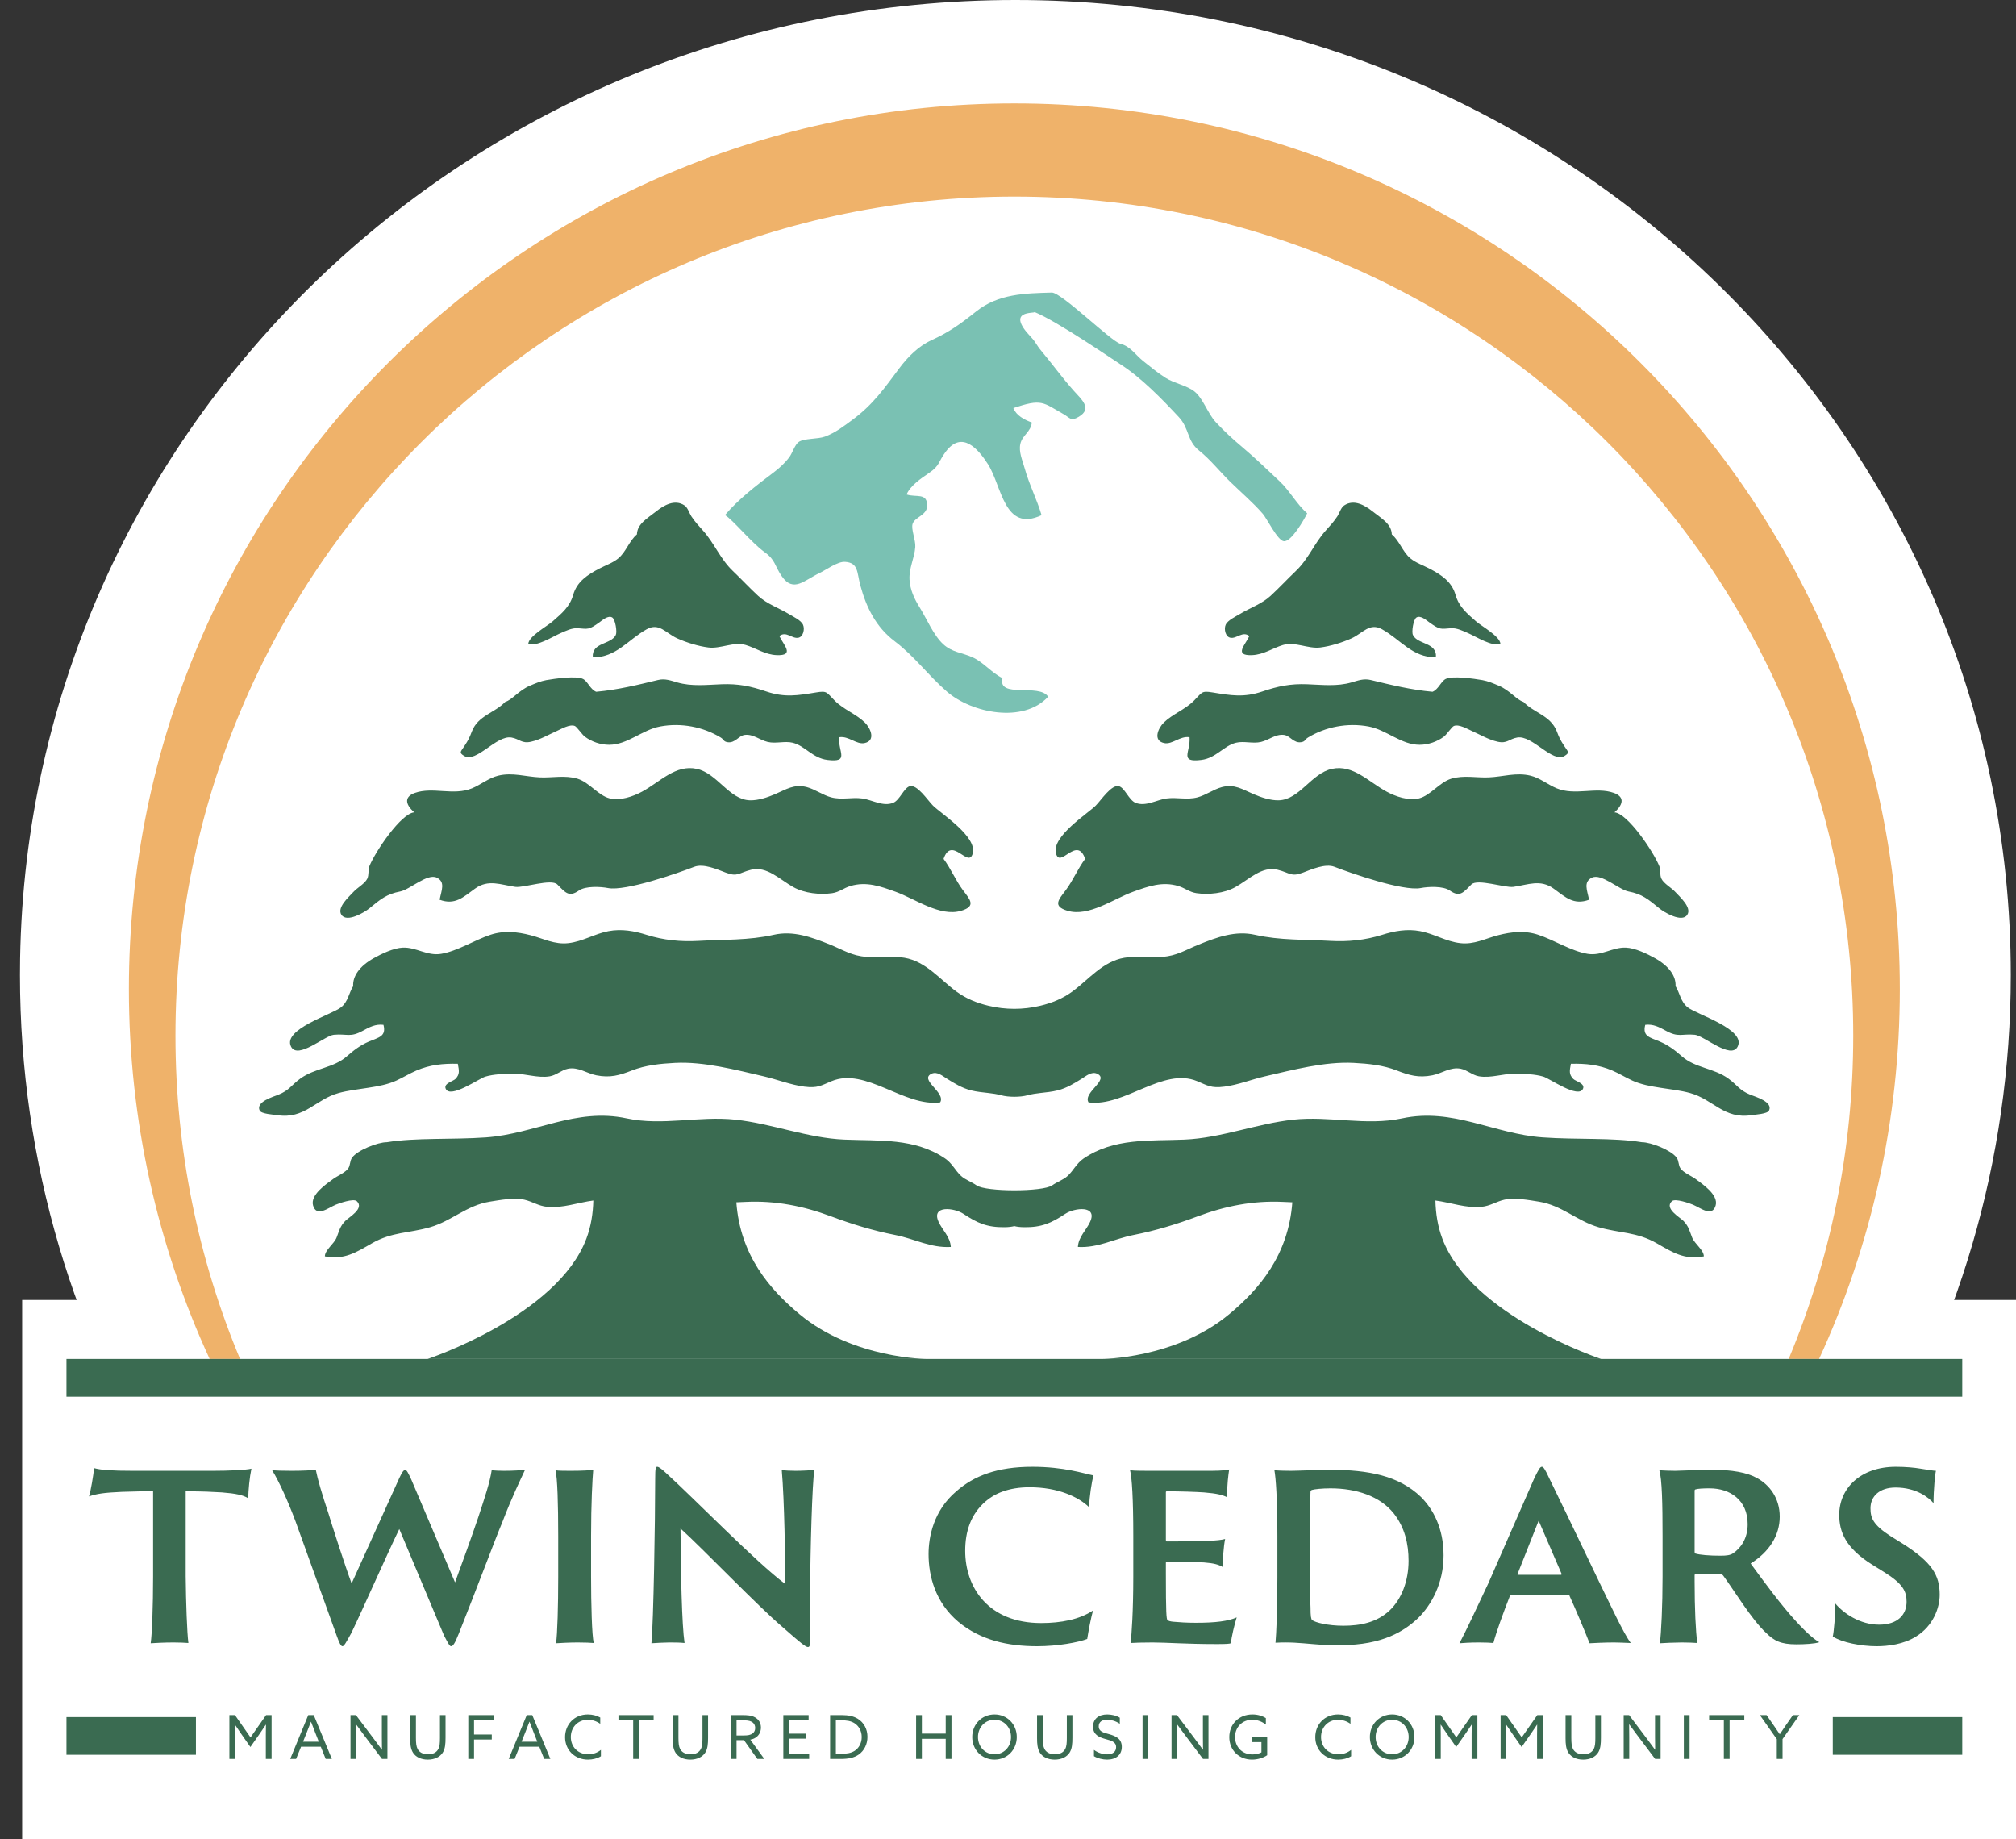
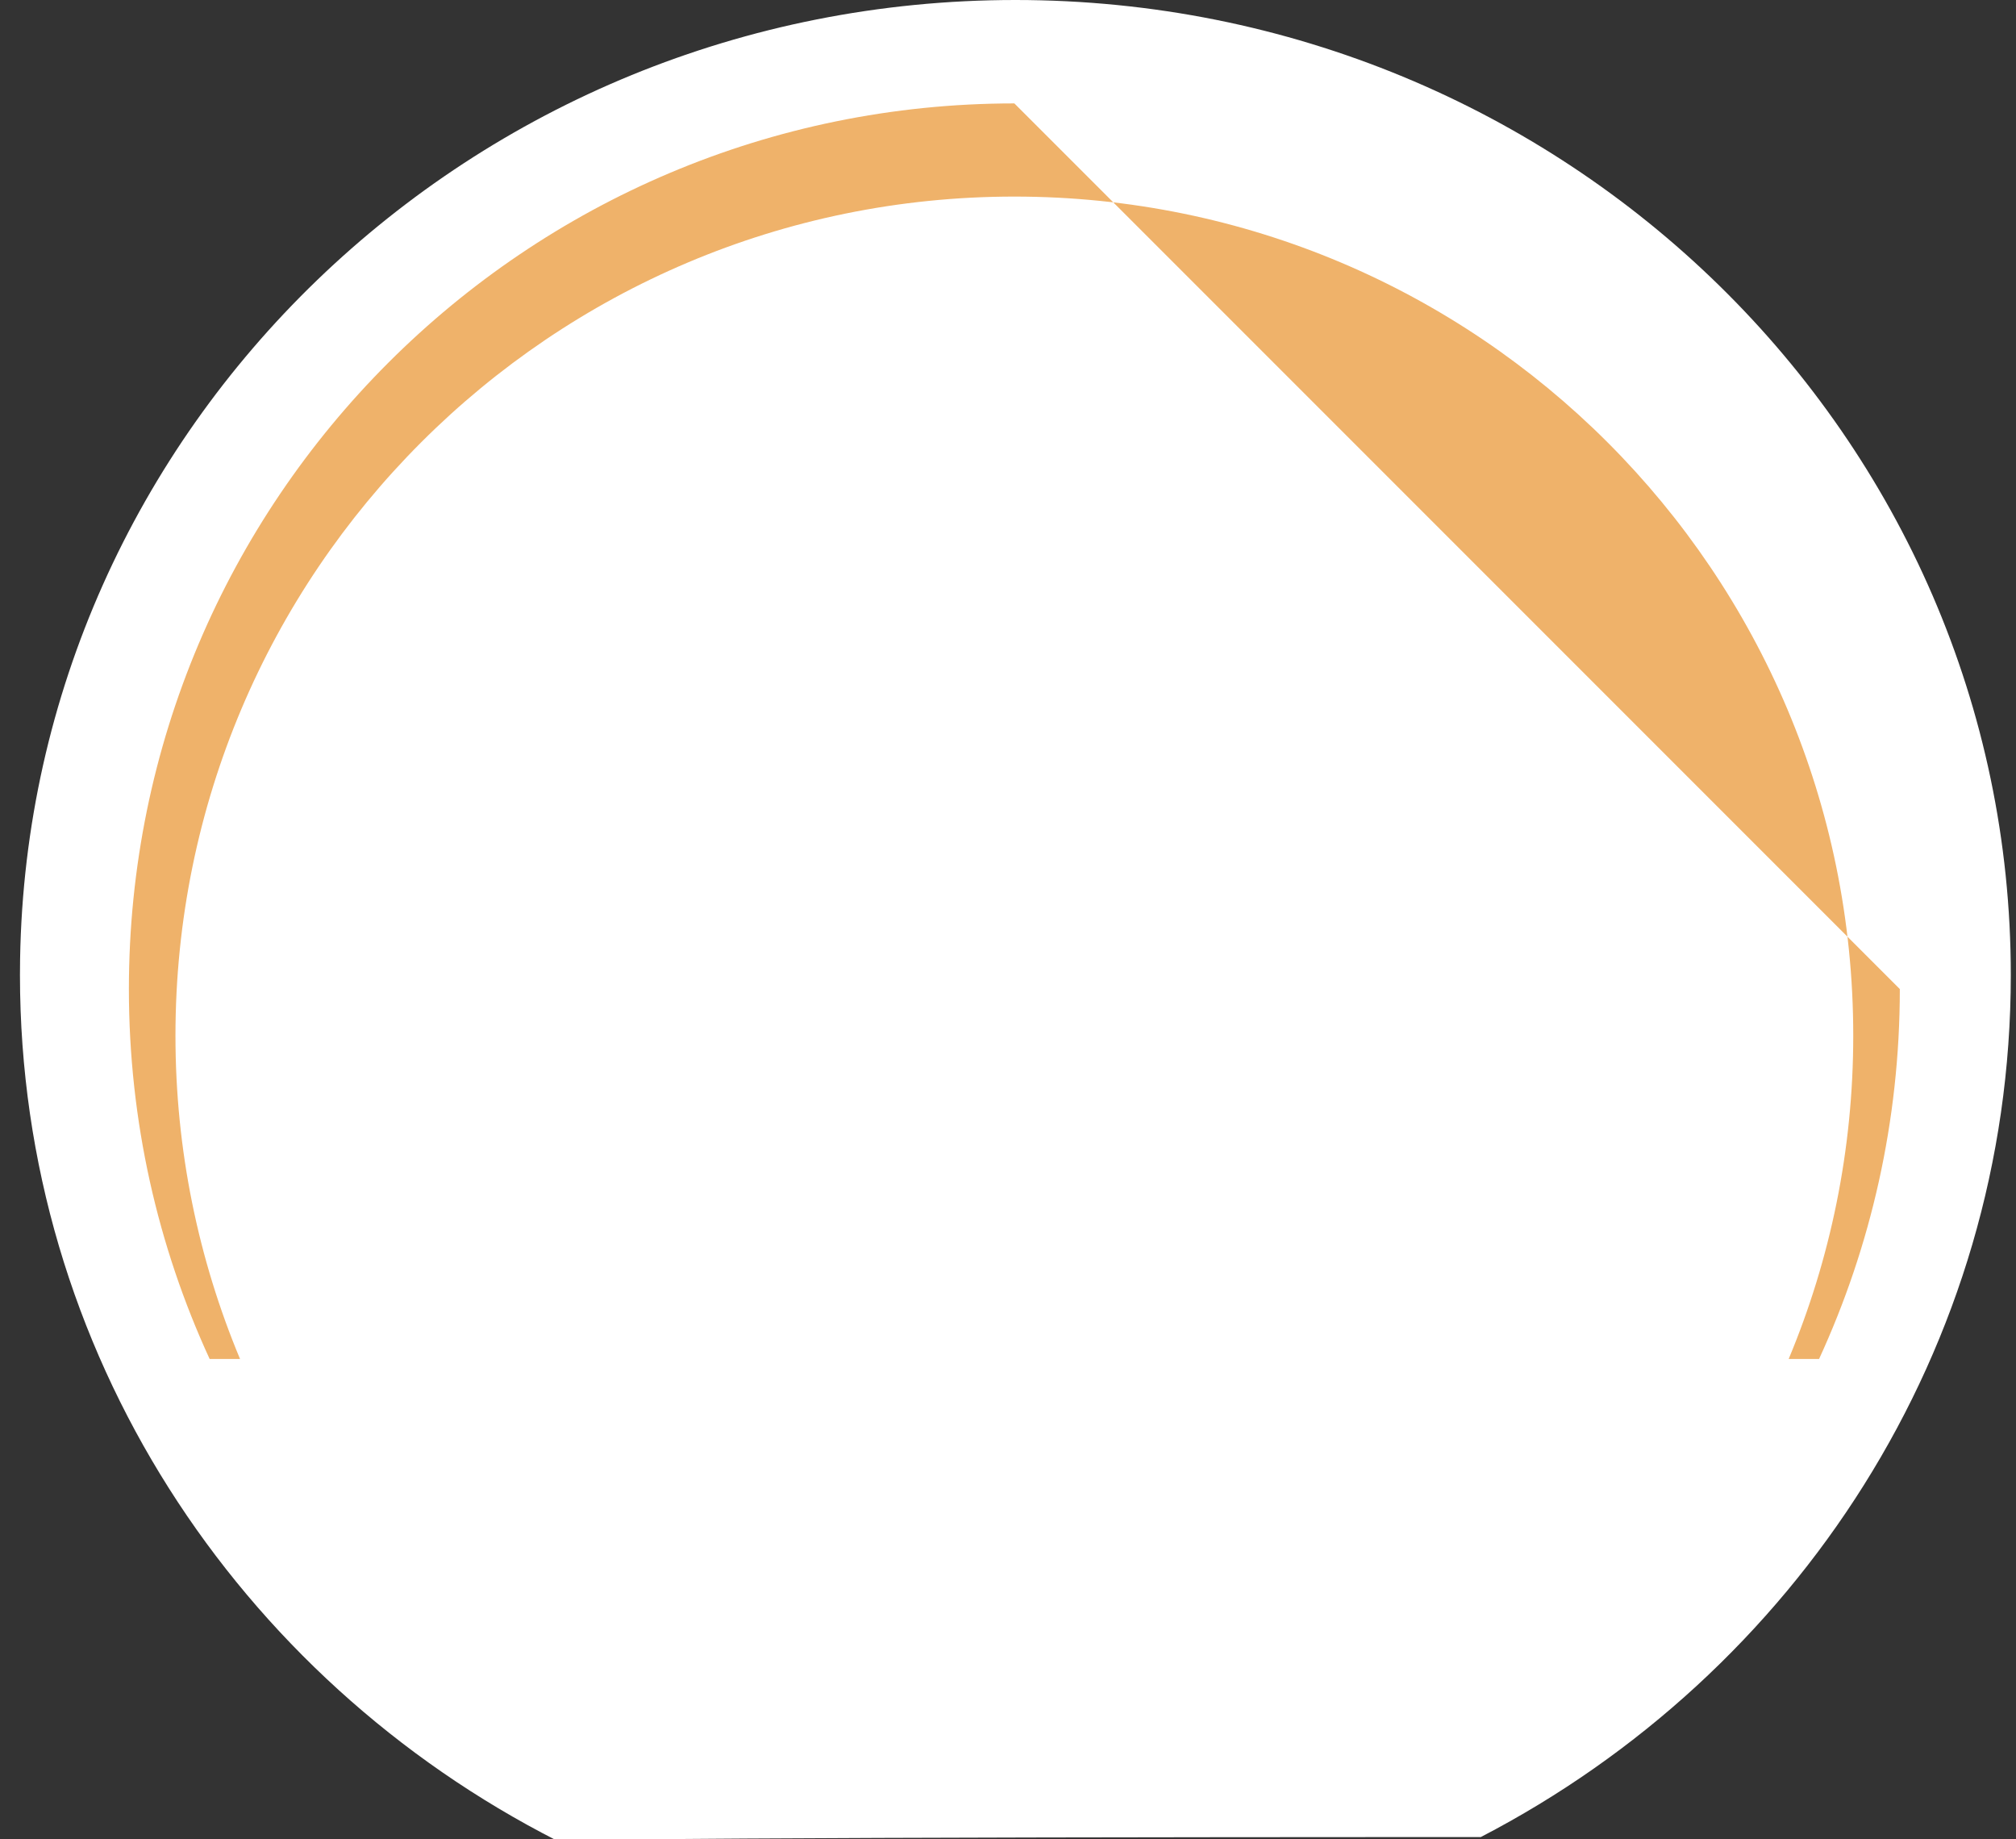
<svg xmlns="http://www.w3.org/2000/svg" width="273px" height="249px" viewBox="0 0 273 249" version="1.1">
  <rect x="0" y="0" width="273" height="249" fill="#333333" stroke="none" />
  <title>logo</title>
  <g id="logo" stroke="none" stroke-width="1" fill="none" fill-rule="evenodd">
    <g id="Group" transform="translate(2.703, 0)">
      <path d="M134.797,0 C209.243,0 269.593,59.098 269.593,132 L269.593,132 C269.593,182.608 240.51,226.563 197.818,248.715 L194.023,248.715 C193.742,248.715 193.456,248.715 193.165,248.715 L186.313,248.716 C185.953,248.716 185.59,248.716 185.222,248.716 L182.965,248.717 C171.049,248.721 155.253,248.732 139.201,248.765 L136.092,248.772 C109.653,248.831 83.152,248.952 72.717,249.199 C29.511,227.208 0,182.979 0,132 L0.018,129.817 C1.208,57.922 61.095,0 134.797,0 Z" id="Combined-Shape" fill="#FFFFFF" />
-       <rect id="Rectangle" fill="#FFFFFF" x="0.297" y="176" width="270" height="73" />
-       <path d="M134.658,14 C68.435,14 14.751,67.685 14.751,133.907 C14.751,151.787 18.67,168.749 25.687,183.991 L29.804,183.991 C24.172,170.517 21.057,155.73 21.057,140.214 C21.057,77.474 71.918,26.614 134.658,26.614 C197.398,26.614 248.258,77.474 248.258,140.214 C248.258,155.73 245.143,170.517 239.511,183.991 L243.628,183.991 C250.645,168.749 254.565,151.787 254.565,133.907 C254.565,67.685 200.881,14 134.658,14" id="Fill-1" fill="#EFB26A" />
-       <path d="M170.607,65.186 C168.951,63.641 167.299,62.021 165.545,60.552 C164.258,59.474 163.07,58.378 161.93,57.151 C160.844,55.982 160.218,53.925 159.027,52.983 C158.045,52.207 156.287,51.879 155.167,51.176 C154.098,50.505 153.101,49.675 152.127,48.9 C151.042,48.037 150.384,46.883 149.003,46.536 C147.773,46.226 140.998,39.555 139.726,39.609 C136.084,39.706 132.476,39.775 129.48,42.17 C127.331,43.889 125.854,44.944 123.405,46.073 C121.664,46.874 120.221,48.333 119.103,49.826 C117.07,52.542 115.549,54.752 112.786,56.797 C111.574,57.694 110.45,58.574 109.017,59.109 C108.03,59.477 106.183,59.321 105.455,59.837 C104.923,60.215 104.599,61.347 104.178,61.905 C103.569,62.713 102.848,63.374 101.986,64.02 C99.752,65.695 97.262,67.609 95.471,69.738 C96.514,70.335 99.042,73.469 100.835,74.751 C102.338,75.825 102.168,76.586 103.172,78.027 C104.749,80.289 106.226,78.543 108.285,77.578 C109.115,77.189 110.722,75.996 111.728,76.066 C113.568,76.194 113.321,77.484 113.81,79.283 C114.629,82.292 115.949,84.929 118.468,86.829 C121.142,88.847 123.009,91.459 125.544,93.651 C128.885,96.541 135.866,97.977 139.232,94.33 C138.046,92.463 132.362,94.625 133.05,91.807 C131.621,91.127 130.5,89.684 129.032,89.006 C127.607,88.348 126.226,88.338 125.003,87.196 C123.688,85.967 122.785,83.756 121.829,82.226 C121.112,81.079 120.537,79.84 120.462,78.478 C120.375,76.887 121.136,75.576 121.244,74.049 C121.309,73.121 120.647,71.643 120.881,70.917 C121.172,70.011 122.79,69.77 122.84,68.552 C122.92,66.629 121.357,67.393 120.066,66.943 C120.59,65.733 122.021,64.775 123.087,64.048 C124.626,62.998 124.308,62.566 125.365,61.159 C127.593,58.192 129.802,60.846 131.088,62.852 C132.973,65.794 133.263,72.139 138.343,69.747 C137.699,67.575 136.66,65.593 136.036,63.34 C135.751,62.315 135.229,61.182 135.468,60.099 C135.731,58.91 136.908,58.476 137.02,57.2 C136.015,56.833 134.923,56.267 134.518,55.247 C138.388,53.955 138.47,54.45 141.318,56.071 C142.241,56.596 142.277,57.081 143.388,56.423 C145.262,55.313 143.74,54.065 142.708,52.907 C141.101,51.105 139.836,49.322 138.346,47.548 C137.565,46.618 137.614,46.375 136.898,45.622 C133.357,41.898 137.457,42.488 137.391,42.242 C140.496,43.515 147.963,48.649 148.954,49.278 C151.799,51.084 154.643,54.012 156.924,56.461 C158.384,58.028 158.003,59.665 159.67,60.999 C161.235,62.252 162.444,63.819 163.89,65.23 C165.362,66.667 166.964,68.022 168.309,69.573 C168.875,70.225 170.294,73.172 171.147,73.273 C172.167,73.392 173.94,70.286 174.311,69.491 C172.953,68.344 171.921,66.413 170.607,65.186" id="Fill-2" fill="#7AC1B3" />
-       <path d="M226.561,163.104 C227.569,163.527 229.142,164.825 229.619,163.222 C230.05,161.771 227.812,160.286 226.894,159.61 C226.348,159.209 225.261,158.759 224.859,158.184 C224.557,157.753 224.67,157.179 224.329,156.716 C223.595,155.721 220.877,154.636 219.636,154.639 C215.637,153.999 210.865,154.317 206.228,153.989 C199.558,153.518 194.055,149.936 187.157,151.413 C182.306,152.452 177.348,151.056 172.425,151.588 C167.466,152.125 162.663,154.078 157.682,154.286 C152.928,154.485 148.153,154.044 144.026,156.851 C143.081,157.494 142.662,158.476 141.883,159.195 C141.298,159.735 140.444,160.008 139.783,160.481 C138.532,161.376 130.784,161.376 129.533,160.481 C128.872,160.008 128.018,159.735 127.433,159.195 C126.654,158.476 126.235,157.494 125.29,156.851 C121.162,154.044 116.388,154.485 111.634,154.286 C106.653,154.078 101.85,152.125 96.891,151.588 C91.967,151.056 87.009,152.452 82.158,151.413 C75.261,149.936 69.758,153.518 63.087,153.989 C58.451,154.317 53.679,153.999 49.68,154.639 C48.439,154.636 45.72,155.721 44.987,156.716 C44.646,157.179 44.759,157.753 44.457,158.184 C44.055,158.759 42.967,159.209 42.422,159.61 C41.504,160.286 39.266,161.771 39.697,163.222 C40.174,164.825 41.747,163.527 42.755,163.104 C43.202,162.917 45.173,162.212 45.618,162.626 C46.694,163.624 44.509,164.815 44.039,165.309 C43.333,166.051 43.255,166.586 42.883,167.535 C42.537,168.417 41.306,169.21 41.289,170.096 C43.884,170.622 45.557,169.539 47.656,168.331 C50.383,166.763 52.691,166.973 55.552,166.147 C58.467,165.305 60.482,163.195 63.627,162.689 C64.994,162.469 66.95,162.106 68.322,162.427 C69.395,162.678 70.21,163.267 71.377,163.388 C73.471,163.605 75.54,162.81 77.642,162.534 C77.602,164.303 77.323,166.043 76.708,167.68 C72.772,178.166 55.191,183.991 55.191,183.991 L122.892,183.991 C122.892,183.991 112.873,183.991 105.573,177.933 C101.51,174.561 97.537,169.945 97.01,162.775 C97.432,162.758 97.855,162.741 98.276,162.721 C102.324,162.524 106.134,163.289 109.861,164.687 C112.652,165.735 115.562,166.62 118.499,167.195 C121.158,167.716 123.292,168.975 126.054,168.821 C125.98,167.45 124.905,166.542 124.391,165.401 C123.374,163.143 126.528,163.514 127.768,164.341 C129.644,165.591 130.98,166.181 133.337,166.147 C133.902,166.14 134.328,166.084 134.658,165.997 C134.988,166.084 135.414,166.14 135.979,166.147 C138.335,166.181 139.672,165.591 141.548,164.341 C142.788,163.514 145.942,163.143 144.925,165.401 C144.411,166.542 143.336,167.45 143.262,168.821 C146.024,168.975 148.158,167.716 150.817,167.195 C153.754,166.62 156.663,165.735 159.455,164.687 C163.181,163.289 166.992,162.524 171.04,162.721 C171.459,162.741 171.88,162.758 172.3,162.775 C171.771,169.942 167.805,174.562 163.743,177.933 C156.442,183.991 146.424,183.991 146.424,183.991 L214.125,183.991 C214.125,183.991 196.544,178.166 192.608,167.68 C191.993,166.043 191.717,164.303 191.678,162.534 C193.778,162.811 195.846,163.605 197.939,163.388 C199.106,163.267 199.92,162.678 200.993,162.427 C202.366,162.106 204.321,162.469 205.689,162.689 C208.834,163.195 210.848,165.305 213.764,166.147 C216.625,166.973 218.932,166.763 221.659,168.331 C223.759,169.539 225.432,170.622 228.027,170.096 C228.009,169.21 226.779,168.417 226.433,167.535 C226.061,166.586 225.983,166.051 225.277,165.309 C224.806,164.815 222.622,163.624 223.697,162.626 C224.143,162.212 226.114,162.917 226.561,163.104 Z M34.835,150.977 C38.559,151.558 40.009,148.852 43.15,147.985 C45.617,147.304 48.704,147.34 50.986,146.29 C51.899,145.87 52.77,145.328 53.699,144.932 C55.536,144.149 57.3,143.974 59.294,144.023 C59.463,144.945 59.594,145.424 58.977,146.07 C58.675,146.386 57.348,146.677 57.649,147.39 C58.247,148.812 62.175,146.007 63.026,145.758 C64.177,145.421 65.52,145.391 66.712,145.359 C68.38,145.314 70.106,146.006 71.762,145.715 C72.642,145.56 73.339,144.867 74.204,144.694 C75.602,144.414 76.753,145.324 78.048,145.581 C79.922,145.953 81.189,145.585 82.87,144.928 C84.716,144.207 86.693,144.005 88.721,143.899 C92.609,143.698 96.968,144.856 100.718,145.721 C102.54,146.142 104.366,146.88 106.228,147.119 C108.023,147.348 108.487,146.966 109.894,146.38 C114.542,144.443 119.733,149.898 124.612,149.249 C125.421,147.917 121.677,146.159 123.472,145.357 C124.206,145.029 124.96,145.688 125.5,146.024 C126.551,146.678 127.567,147.314 128.799,147.624 C129.574,147.819 130.367,147.887 131.16,147.981 C131.728,148.047 132.296,148.125 132.855,148.281 C133.851,148.56 135.465,148.56 136.461,148.281 C137.02,148.125 137.587,148.047 138.155,147.981 C138.948,147.887 139.742,147.819 140.517,147.624 C141.749,147.314 142.765,146.678 143.816,146.024 C144.355,145.688 145.11,145.029 145.844,145.357 C147.639,146.159 143.895,147.917 144.703,149.249 C149.583,149.898 154.774,144.443 159.422,146.38 C160.829,146.966 161.293,147.348 163.088,147.119 C164.95,146.88 166.776,146.142 168.598,145.721 C172.347,144.856 176.706,143.698 180.595,143.899 C182.623,144.005 184.6,144.207 186.446,144.928 C188.127,145.585 189.394,145.953 191.267,145.581 C192.562,145.324 193.714,144.414 195.111,144.694 C195.977,144.867 196.674,145.56 197.554,145.715 C199.21,146.006 200.935,145.314 202.604,145.359 C203.796,145.391 205.139,145.421 206.29,145.758 C207.141,146.007 211.069,148.812 211.667,147.39 C211.968,146.677 210.641,146.386 210.339,146.07 C209.722,145.424 209.853,144.945 210.021,144.023 C212.015,143.974 213.78,144.149 215.617,144.932 C216.546,145.328 217.417,145.87 218.33,146.29 C220.612,147.34 223.699,147.304 226.166,147.985 C229.307,148.852 230.757,151.558 234.481,150.977 C234.958,150.903 236.629,150.815 236.852,150.355 C237.427,149.168 234.975,148.48 234.335,148.219 C232.802,147.595 232.592,146.929 231.356,146.031 C229.364,144.583 226.869,144.616 225.037,143.001 C224.143,142.212 223.216,141.501 222.07,141.014 C220.732,140.446 219.679,140.328 220.091,138.751 C221.158,138.618 221.99,139.06 222.856,139.536 C224.625,140.509 224.974,139.926 226.811,140.096 C228.027,140.209 231.677,143.467 232.595,141.719 C233.829,139.37 227.057,137.354 225.839,136.381 C224.855,135.594 224.784,134.438 224.192,133.514 C224.278,132.176 223.335,130.809 221.428,129.737 C220.36,129.137 218.721,128.341 217.461,128.293 C215.654,128.224 214.168,129.454 212.279,129.137 C210.06,128.766 207.745,127.262 205.578,126.55 C203.773,125.957 201.979,126.147 200.164,126.617 C198.414,127.07 196.932,127.91 195.031,127.687 C193.098,127.46 191.499,126.423 189.624,126.067 C187.825,125.724 186.107,126.045 184.431,126.573 C182.189,127.281 179.821,127.52 177.473,127.385 C174.024,127.186 170.579,127.322 167.267,126.565 C164.603,125.956 162.119,126.88 159.644,127.873 C157.942,128.556 156.594,129.442 154.71,129.537 C152.987,129.624 151.238,129.382 149.532,129.671 C146.628,130.164 144.714,132.625 142.495,134.251 C141.199,135.201 139.746,135.79 138.177,136.164 C138.164,136.167 138.151,136.17 138.138,136.173 C135.848,136.721 133.468,136.721 131.178,136.173 C131.165,136.17 131.152,136.167 131.139,136.164 C129.57,135.79 128.117,135.201 126.82,134.251 C124.601,132.625 122.687,130.164 119.784,129.671 C118.078,129.382 116.329,129.624 114.606,129.537 C112.722,129.442 111.374,128.556 109.672,127.873 C107.197,126.88 104.713,125.956 102.048,126.565 C98.737,127.322 95.292,127.186 91.842,127.385 C89.495,127.52 87.127,127.281 84.884,126.573 C83.208,126.045 81.491,125.724 79.692,126.067 C77.817,126.423 76.217,127.46 74.285,127.687 C72.384,127.91 70.902,127.07 69.151,126.617 C67.337,126.147 65.543,125.957 63.738,126.55 C61.57,127.262 59.256,128.766 57.037,129.137 C55.147,129.454 53.662,128.224 51.855,128.293 C50.595,128.341 48.956,129.137 47.888,129.737 C45.98,130.809 45.038,132.176 45.124,133.514 C44.531,134.438 44.461,135.594 43.477,136.381 C42.258,137.354 35.487,139.37 36.721,141.719 C37.639,143.467 41.288,140.209 42.504,140.096 C44.341,139.926 44.691,140.509 46.46,139.536 C47.326,139.06 48.158,138.618 49.225,138.751 C49.636,140.328 48.583,140.446 47.246,141.014 C46.1,141.501 45.173,142.212 44.278,143.001 C42.446,144.616 39.952,144.583 37.96,146.031 C36.723,146.929 36.514,147.595 34.98,148.219 C34.341,148.48 31.889,149.168 32.463,150.355 C32.686,150.815 34.357,150.903 34.835,150.977 Z M144.243,116.284 C143.274,117.571 142.603,119.199 141.635,120.497 C140.694,121.76 139.756,122.685 141.857,123.31 C144.736,124.166 148.092,121.685 150.749,120.731 C152.774,120.005 154.671,119.305 156.841,119.951 C157.771,120.228 158.36,120.786 159.329,120.926 C160.961,121.161 163.058,120.952 164.569,120.113 C166.459,119.063 168.175,117.211 170.334,117.76 C172.003,118.184 172.115,118.76 173.736,118.144 C174.895,117.703 176.766,116.872 178.013,117.357 C180.154,118.19 187.306,120.693 189.685,120.232 C190.701,120.034 192.723,119.936 193.62,120.564 C194.972,121.508 195.432,120.873 196.541,119.75 C197.362,118.919 201.097,120.233 202.239,120.071 C204.222,119.79 205.891,118.998 207.704,120.319 C209.3,121.481 210.402,122.576 212.484,121.815 C212.233,120.521 211.673,119.41 212.876,118.821 C214.14,118.201 216.538,120.451 217.813,120.693 C219.659,121.043 220.479,121.732 222.011,122.992 C222.614,123.488 225.022,124.95 225.77,123.87 C226.456,122.881 224.741,121.4 224.143,120.743 C223.645,120.196 222.623,119.645 222.289,118.981 C222.033,118.471 222.182,117.737 222.007,117.3 C221.195,115.273 217.687,110.103 215.921,109.982 C217.323,108.739 217.12,107.805 215.839,107.351 C213.403,106.487 210.616,107.761 208.11,106.731 C206.9,106.234 205.836,105.327 204.561,105.016 C202.605,104.54 200.811,105.169 198.888,105.248 C197.201,105.318 195.501,104.923 193.831,105.423 C192.225,105.904 191.01,107.7 189.462,108.089 C188.06,108.443 186.304,107.847 185.067,107.175 C182.615,105.844 180.528,103.471 177.668,104.09 C174.889,104.69 173.27,108.266 170.475,108.35 C169.345,108.384 168.083,107.954 167.05,107.514 C165.551,106.876 164.485,106.103 162.744,106.567 C161.643,106.861 160.578,107.654 159.465,107.948 C158.009,108.331 156.689,107.905 155.251,108.103 C153.928,108.285 152.429,109.245 151.065,108.691 C150.168,108.326 149.61,106.66 148.821,106.442 C147.815,106.166 146.407,108.335 145.681,109.065 C144.61,110.14 139.709,113.234 140.287,115.515 C140.842,117.703 143.137,113.048 144.243,116.284 Z M154.943,100.602 C156.048,100.836 157.103,99.596 158.381,99.811 C158.542,101.821 156.914,103.259 159.969,102.886 C161.982,102.64 163.002,100.969 164.673,100.556 C165.746,100.291 166.958,100.715 168.064,100.446 C169.169,100.177 170.009,99.363 171.161,99.495 C171.991,99.59 172.46,100.634 173.482,100.485 C174.073,100.399 173.977,100.12 174.419,99.851 C176.803,98.401 179.783,97.821 182.629,98.355 C185.066,98.811 187.04,100.837 189.533,100.835 C190.709,100.834 191.893,100.423 192.824,99.732 C193.173,99.472 193.901,98.404 194.169,98.288 C194.839,97.995 196.022,98.698 196.642,98.975 C197.781,99.484 198.873,100.141 200.101,100.418 C201.394,100.71 201.639,100.045 202.754,99.849 C204.796,99.49 207.532,103.359 209.167,102.341 C209.908,101.88 209.636,101.789 209.125,101 C208.558,100.125 208.463,99.915 208.113,99.015 C207.27,96.85 205.003,96.522 203.605,95.031 C202.63,94.736 201.787,93.48 200.24,92.826 C199.556,92.537 198.806,92.215 198.053,92.08 C196.9,91.875 193.939,91.459 193.059,91.925 C192.419,92.264 192.096,93.326 191.287,93.657 C188.319,93.388 185.672,92.728 182.919,92.063 C181.961,91.832 181.199,92.134 180.306,92.392 C178.346,92.958 176.369,92.716 174.298,92.638 C172.038,92.553 170.375,92.894 168.24,93.619 C165.737,94.469 163.961,94.152 161.495,93.746 C159.968,93.494 160.108,93.734 158.974,94.867 C157.745,96.094 156.084,96.665 154.894,97.828 C154.121,98.585 153.384,100.273 154.943,100.602 Z M163.887,86.337 C164.764,86.532 165.549,85.375 166.479,86.115 C165.91,87.33 164.342,88.791 166.838,88.697 C168.415,88.638 169.61,87.754 171.039,87.323 C172.669,86.832 174.427,87.872 176.099,87.66 C177.457,87.487 179.052,86.994 180.308,86.429 C181.861,85.729 182.747,84.246 184.456,85.199 C186.979,86.606 188.558,89.016 191.744,89.002 C191.918,86.925 189.257,87.302 188.627,85.957 C188.43,85.537 188.692,83.872 189.103,83.606 C189.65,83.253 190.458,83.976 190.859,84.264 C192.31,85.308 192.385,85.155 193.782,85.054 C194.571,84.997 195.428,85.425 196.128,85.73 C197.225,86.209 199.368,87.6 200.48,87.155 C200.391,86.119 197.939,84.792 197.171,84.119 C195.928,83.028 194.863,82.154 194.404,80.546 C193.887,78.737 192.479,77.824 190.843,76.969 C190.005,76.531 189.029,76.208 188.294,75.598 C187.233,74.719 186.819,73.227 185.772,72.353 C185.722,70.902 184.346,70.176 183.153,69.228 C182.146,68.427 180.646,67.533 179.318,68.434 C178.882,68.73 178.688,69.456 178.408,69.891 C177.948,70.603 177.387,71.206 176.823,71.834 C175.271,73.561 174.501,75.665 172.775,77.307 C171.618,78.408 170.517,79.601 169.347,80.677 C168.153,81.774 166.532,82.319 165.162,83.15 C164.617,83.48 163.541,83.969 163.27,84.596 C163.019,85.178 163.242,86.193 163.887,86.337 Z M47.305,122.992 C48.837,121.732 49.657,121.043 51.502,120.693 C52.777,120.451 55.175,118.201 56.44,118.821 C57.643,119.41 57.082,120.521 56.832,121.815 C58.914,122.576 60.016,121.481 61.611,120.319 C63.425,118.998 65.093,119.79 67.077,120.071 C68.219,120.233 71.953,118.919 72.774,119.75 C73.884,120.873 74.343,121.508 75.695,120.564 C76.593,119.936 78.614,120.034 79.631,120.232 C82.01,120.693 89.161,118.19 91.303,117.357 C92.55,116.872 94.421,117.703 95.58,118.144 C97.201,118.76 97.313,118.184 98.982,117.76 C101.141,117.211 102.856,119.063 104.747,120.113 C106.258,120.952 108.354,121.161 109.987,120.926 C110.956,120.786 111.545,120.228 112.475,119.951 C114.644,119.305 116.542,120.005 118.566,120.731 C121.223,121.685 124.579,124.166 127.458,123.31 C129.559,122.685 128.621,121.76 127.68,120.497 C126.713,119.199 126.042,117.571 125.073,116.284 C126.178,113.048 128.474,117.703 129.029,115.515 C129.607,113.234 124.706,110.14 123.635,109.065 C122.909,108.335 121.501,106.166 120.495,106.442 C119.705,106.66 119.148,108.326 118.251,108.691 C116.887,109.245 115.388,108.285 114.064,108.103 C112.627,107.905 111.306,108.331 109.85,107.948 C108.738,107.654 107.672,106.861 106.572,106.567 C104.831,106.103 103.765,106.876 102.266,107.514 C101.233,107.954 99.971,108.384 98.84,108.35 C96.046,108.266 94.427,104.69 91.648,104.09 C88.788,103.471 86.701,105.844 84.249,107.175 C83.011,107.847 81.256,108.443 79.854,108.089 C78.306,107.7 77.09,105.904 75.484,105.423 C73.815,104.923 72.115,105.318 70.428,105.248 C68.504,105.169 66.71,104.54 64.754,105.016 C63.479,105.327 62.415,106.234 61.206,106.731 C58.7,107.761 55.913,106.487 53.477,107.351 C52.196,107.805 51.993,108.739 53.395,109.982 C51.629,110.103 48.12,115.273 47.309,117.3 C47.134,117.737 47.283,118.471 47.026,118.981 C46.693,119.645 45.671,120.196 45.173,120.743 C44.575,121.4 42.86,122.881 43.545,123.87 C44.294,124.95 46.701,123.488 47.305,122.992 Z M60.149,102.341 C61.783,103.359 64.52,99.49 66.562,99.849 C67.676,100.045 67.922,100.71 69.215,100.418 C70.442,100.141 71.535,99.484 72.674,98.975 C73.294,98.698 74.477,97.995 75.146,98.288 C75.414,98.404 76.143,99.472 76.492,99.732 C77.423,100.423 78.606,100.834 79.783,100.835 C82.276,100.837 84.25,98.811 86.687,98.355 C89.532,97.821 92.512,98.401 94.897,99.851 C95.339,100.12 95.243,100.399 95.834,100.485 C96.856,100.634 97.325,99.59 98.155,99.495 C99.307,99.363 100.147,100.177 101.251,100.446 C102.357,100.715 103.57,100.291 104.643,100.556 C106.314,100.969 107.334,102.64 109.346,102.886 C112.402,103.259 110.774,101.821 110.934,99.811 C112.213,99.596 113.267,100.836 114.373,100.602 C115.931,100.273 115.195,98.585 114.421,97.828 C113.232,96.665 111.571,96.094 110.342,94.867 C109.208,93.734 109.347,93.494 107.82,93.746 C105.354,94.152 103.579,94.469 101.076,93.619 C98.941,92.894 97.277,92.553 95.017,92.638 C92.947,92.716 90.969,92.958 89.01,92.392 C88.117,92.134 87.354,91.832 86.397,92.063 C83.644,92.728 80.996,93.388 78.029,93.657 C77.22,93.326 76.897,92.264 76.257,91.925 C75.377,91.459 72.416,91.875 71.263,92.08 C70.51,92.215 69.76,92.537 69.075,92.826 C67.528,93.48 66.686,94.736 65.711,95.031 C64.313,96.522 62.046,96.85 61.203,99.015 C60.853,99.915 60.758,100.125 60.191,101 C59.68,101.789 59.407,101.88 60.149,102.341 Z M68.836,87.155 C68.924,86.119 71.377,84.792 72.144,84.119 C73.388,83.028 74.453,82.154 74.912,80.546 C75.429,78.737 76.836,77.824 78.473,76.969 C79.311,76.531 80.287,76.208 81.022,75.598 C82.083,74.719 82.496,73.227 83.544,72.353 C83.594,70.902 84.97,70.176 86.163,69.228 C87.17,68.427 88.669,67.533 89.997,68.434 C90.434,68.73 90.627,69.456 90.908,69.891 C91.367,70.603 91.929,71.206 92.493,71.834 C94.045,73.561 94.815,75.665 96.541,77.307 C97.698,78.408 98.799,79.601 99.969,80.677 C101.162,81.774 102.783,82.319 104.154,83.15 C104.699,83.48 105.775,83.969 106.046,84.596 C106.297,85.178 106.074,86.193 105.429,86.337 C104.552,86.532 103.766,85.375 102.837,86.115 C103.406,87.33 104.974,88.791 102.477,88.697 C100.901,88.638 99.706,87.754 98.276,87.323 C96.647,86.832 94.888,87.872 93.217,87.66 C91.859,87.487 90.264,86.994 89.008,86.429 C87.454,85.729 86.569,84.246 84.86,85.199 C82.337,86.606 80.757,89.016 77.571,89.002 C77.398,86.925 80.059,87.302 80.689,85.957 C80.886,85.537 80.624,83.872 80.213,83.606 C79.666,83.253 78.858,83.976 78.457,84.264 C77.006,85.308 76.931,85.155 75.533,85.054 C74.745,84.997 73.888,85.425 73.188,85.73 C72.091,86.209 69.948,87.6 68.836,87.155 L68.836,87.155 Z" id="Fill-3" fill="#3A6B51" />
-       <path d="M239.085,233.647 C238.815,234.04 238.561,234.409 238.315,234.786 L238.299,234.786 C238.045,234.401 237.782,234.024 237.528,233.655 L236.52,232.204 L235.618,232.204 L237.905,235.459 L237.905,238.139 L238.684,238.139 L238.684,235.45 L240.955,232.204 L240.086,232.204 L239.085,233.647 Z M228.741,232.909 L230.734,232.909 L230.734,238.139 L231.512,238.139 L231.512,232.909 L233.504,232.909 L233.504,232.204 L228.741,232.204 L228.741,232.909 Z M225.316,238.139 L226.094,238.139 L226.094,232.204 L225.316,232.204 L225.316,238.139 Z M221.415,235.188 C221.415,235.762 221.424,236.36 221.432,236.877 L221.415,236.885 C221.079,236.418 220.735,235.951 220.391,235.5 L217.907,232.204 L217.169,232.204 L217.169,238.139 L217.923,238.139 L217.923,235.155 C217.923,234.582 217.915,233.983 217.907,233.467 L217.923,233.459 C218.259,233.926 218.603,234.393 218.948,234.844 L221.432,238.139 L222.17,238.139 L222.17,232.204 L221.415,232.204 L221.415,235.188 Z M213.334,235.295 C213.334,235.967 213.301,236.442 213.112,236.795 C212.883,237.229 212.44,237.508 211.718,237.508 C210.94,237.508 210.513,237.18 210.308,236.795 C210.128,236.45 210.079,235.991 210.079,235.262 L210.079,232.204 L209.3,232.204 L209.3,235.344 C209.3,236.082 209.35,236.77 209.694,237.303 C210.063,237.869 210.759,238.229 211.686,238.229 C212.604,238.229 213.317,237.877 213.694,237.303 C214.038,236.779 214.088,236.115 214.088,235.254 L214.088,232.204 L213.334,232.204 L213.334,235.295 Z M203.367,235.221 L201.26,232.204 L200.506,232.204 L200.506,238.139 L201.26,238.139 L201.26,234.794 C201.26,234.311 201.252,233.86 201.244,233.508 L201.26,233.499 C201.522,233.893 201.785,234.287 202.055,234.672 L203.35,236.524 L204.645,234.672 C204.916,234.287 205.178,233.893 205.441,233.499 L205.457,233.508 C205.449,233.86 205.441,234.311 205.441,234.794 L205.441,238.139 L206.219,238.139 L206.219,232.204 L205.473,232.204 L203.367,235.221 Z M194.507,235.221 L192.4,232.204 L191.646,232.204 L191.646,238.139 L192.4,238.139 L192.4,234.794 C192.4,234.311 192.392,233.86 192.384,233.508 L192.4,233.499 C192.662,233.893 192.925,234.287 193.196,234.672 L194.491,236.524 L195.786,234.672 C196.056,234.287 196.318,233.893 196.581,233.499 L196.597,233.508 C196.589,233.86 196.581,234.311 196.581,234.794 L196.581,238.139 L197.36,238.139 L197.36,232.204 L196.614,232.204 L194.507,235.221 Z M188.057,235.172 C188.057,233.868 187.114,232.835 185.819,232.835 C184.523,232.835 183.581,233.868 183.581,235.172 C183.581,236.475 184.523,237.508 185.819,237.508 C187.114,237.508 188.057,236.475 188.057,235.172 Z M188.836,235.172 C188.836,236.893 187.541,238.229 185.819,238.229 C184.098,238.229 182.802,236.893 182.802,235.172 C182.802,233.45 184.098,232.114 185.819,232.114 C187.541,232.114 188.836,233.45 188.836,235.172 Z M176.188,235.172 C176.188,233.852 177.139,232.835 178.491,232.835 C179.122,232.835 179.729,233.057 180.172,233.385 L180.172,232.532 C179.705,232.27 179.122,232.114 178.5,232.114 C176.639,232.114 175.409,233.499 175.409,235.188 C175.409,236.926 176.712,238.229 178.516,238.229 C179.139,238.229 179.787,238.074 180.262,237.77 L180.262,236.91 C179.795,237.287 179.213,237.508 178.557,237.508 C177.139,237.508 176.188,236.492 176.188,235.172 Z M166.787,235.861 L168.115,235.861 L168.115,237.246 C167.787,237.418 167.361,237.525 166.902,237.525 C165.426,237.525 164.541,236.434 164.541,235.172 C164.541,233.868 165.483,232.835 166.877,232.835 C167.582,232.835 168.238,233.098 168.714,233.491 L168.714,232.606 C168.287,232.344 167.665,232.114 166.894,232.114 C165.049,232.114 163.762,233.442 163.762,235.188 C163.762,236.951 165.082,238.229 166.836,238.229 C167.599,238.229 168.369,237.992 168.894,237.631 L168.894,235.18 L166.787,235.18 L166.787,235.861 Z M160.19,235.188 C160.19,235.762 160.198,236.36 160.206,236.877 L160.19,236.885 C159.854,236.418 159.509,235.951 159.165,235.5 L156.681,232.204 L155.943,232.204 L155.943,238.139 L156.697,238.139 L156.697,235.155 C156.697,234.582 156.689,233.983 156.681,233.467 L156.697,233.459 C157.033,233.926 157.378,234.393 157.722,234.844 L160.206,238.139 L160.944,238.139 L160.944,232.204 L160.19,232.204 L160.19,235.188 Z M152.018,238.139 L152.796,238.139 L152.796,232.204 L152.018,232.204 L152.018,238.139 Z M147.493,234.786 C146.772,234.582 146.083,234.459 146.083,233.721 C146.083,233.114 146.551,232.827 147.214,232.827 C147.723,232.827 148.395,232.999 148.936,233.376 L148.936,232.557 C148.461,232.253 147.788,232.114 147.231,232.114 C146.075,232.114 145.313,232.721 145.313,233.77 C145.313,234.852 146.124,235.197 146.96,235.434 C147.739,235.656 148.436,235.787 148.436,236.549 C148.436,237.196 147.936,237.516 147.231,237.516 C146.707,237.516 145.993,237.336 145.436,236.91 L145.436,237.762 C145.952,238.074 146.649,238.229 147.223,238.229 C148.411,238.229 149.207,237.59 149.207,236.508 C149.207,235.377 148.354,235.033 147.493,234.786 Z M141.765,235.295 C141.765,235.967 141.731,236.442 141.543,236.795 C141.314,237.229 140.871,237.508 140.149,237.508 C139.371,237.508 138.944,237.18 138.739,236.795 C138.559,236.45 138.51,235.991 138.51,235.262 L138.51,232.204 L137.731,232.204 L137.731,235.344 C137.731,236.082 137.781,236.77 138.125,237.303 C138.494,237.869 139.19,238.229 140.117,238.229 C141.035,238.229 141.748,237.877 142.125,237.303 C142.469,236.779 142.519,236.115 142.519,235.254 L142.519,232.204 L141.765,232.204 L141.765,235.295 Z M134.207,235.172 C134.207,233.868 133.265,232.835 131.97,232.835 C130.674,232.835 129.732,233.868 129.732,235.172 C129.732,236.475 130.674,237.508 131.97,237.508 C133.265,237.508 134.207,236.475 134.207,235.172 Z M134.987,235.172 C134.987,236.893 133.692,238.229 131.97,238.229 C130.248,238.229 128.953,236.893 128.953,235.172 C128.953,233.45 130.248,232.114 131.97,232.114 C133.692,232.114 134.987,233.45 134.987,235.172 Z M125.364,234.704 L122.134,234.704 L122.134,232.204 L121.355,232.204 L121.355,238.139 L122.134,238.139 L122.134,235.41 L125.364,235.41 L125.364,238.139 L126.143,238.139 L126.143,232.204 L125.364,232.204 L125.364,234.704 Z M113.988,235.172 C113.988,234.311 113.57,233.671 113.037,233.319 C112.52,232.975 111.889,232.909 111.25,232.909 L110.487,232.909 L110.487,237.435 L111.266,237.435 C111.979,237.435 112.553,237.344 113.028,237.041 C113.594,236.68 113.988,236.008 113.988,235.172 Z M114.766,235.147 C114.766,236.131 114.34,237.008 113.586,237.541 C112.955,237.984 112.168,238.139 111.143,238.139 L109.709,238.139 L109.709,232.204 L111.34,232.204 C112.127,232.204 112.84,232.327 113.438,232.688 C114.291,233.204 114.766,234.114 114.766,235.147 Z M104.152,235.393 L106.472,235.393 L106.472,234.713 L104.152,234.713 L104.152,232.909 L106.799,232.909 L106.799,232.204 L103.373,232.204 L103.373,238.139 L106.873,238.139 L106.873,237.435 L104.152,237.435 L104.152,235.393 Z M98.046,234.959 C98.57,234.959 98.939,234.893 99.21,234.688 C99.431,234.524 99.562,234.278 99.562,233.95 C99.562,233.573 99.39,233.278 99.079,233.106 C98.759,232.934 98.382,232.909 97.808,232.909 L97.037,232.909 L97.037,234.959 L98.046,234.959 Z M98.898,235.524 L100.8,238.139 L99.857,238.139 L98.046,235.598 L97.037,235.598 L97.037,238.139 L96.259,238.139 L96.259,232.204 L97.865,232.204 C98.464,232.204 99.038,232.229 99.521,232.5 C100.013,232.77 100.341,233.229 100.341,233.885 C100.341,234.524 100.029,235.008 99.579,235.278 C99.366,235.41 99.144,235.484 98.898,235.524 Z M92.423,235.295 C92.423,235.967 92.391,236.442 92.202,236.795 C91.973,237.229 91.53,237.508 90.808,237.508 C90.03,237.508 89.603,237.18 89.398,236.795 C89.218,236.45 89.169,235.991 89.169,235.262 L89.169,232.204 L88.39,232.204 L88.39,235.344 C88.39,236.082 88.439,236.77 88.783,237.303 C89.152,237.869 89.849,238.229 90.776,238.229 C91.694,238.229 92.407,237.877 92.784,237.303 C93.128,236.779 93.178,236.115 93.178,235.254 L93.178,232.204 L92.423,232.204 L92.423,235.295 Z M81.046,232.909 L83.039,232.909 L83.039,238.139 L83.817,238.139 L83.817,232.909 L85.809,232.909 L85.809,232.204 L81.046,232.204 L81.046,232.909 Z M74.596,235.172 C74.596,233.852 75.547,232.835 76.9,232.835 C77.531,232.835 78.137,233.057 78.58,233.385 L78.58,232.532 C78.113,232.27 77.531,232.114 76.908,232.114 C75.047,232.114 73.817,233.499 73.817,235.188 C73.817,236.926 75.121,238.229 76.924,238.229 C77.547,238.229 78.195,238.074 78.67,237.77 L78.67,236.91 C78.203,237.287 77.621,237.508 76.965,237.508 C75.547,237.508 74.596,236.492 74.596,235.172 Z M69.572,234.573 C69.383,234.098 69.187,233.589 69.006,233.106 L68.99,233.106 C68.81,233.589 68.613,234.09 68.408,234.598 L67.924,235.803 L70.056,235.803 L69.572,234.573 Z M69.375,232.204 L71.827,238.139 L70.99,238.139 L70.326,236.483 L67.654,236.483 L66.982,238.139 L66.186,238.139 L68.629,232.204 L69.375,232.204 Z M60.712,238.139 L61.49,238.139 L61.49,235.508 L63.892,235.508 L63.892,234.828 L61.49,234.828 L61.49,232.909 L64.22,232.909 L64.22,232.204 L60.712,232.204 L60.712,238.139 Z M56.876,235.295 C56.876,235.967 56.844,236.442 56.655,236.795 C56.426,237.229 55.983,237.508 55.261,237.508 C54.483,237.508 54.056,237.18 53.851,236.795 C53.671,236.45 53.622,235.991 53.622,235.262 L53.622,232.204 L52.843,232.204 L52.843,235.344 C52.843,236.082 52.892,236.77 53.236,237.303 C53.605,237.869 54.302,238.229 55.229,238.229 C56.147,238.229 56.86,237.877 57.237,237.303 C57.581,236.779 57.631,236.115 57.631,235.254 L57.631,232.204 L56.876,232.204 L56.876,235.295 Z M49.008,235.188 C49.008,235.762 49.016,236.36 49.024,236.877 L49.008,236.885 C48.672,236.418 48.328,235.951 47.983,235.5 L45.499,232.204 L44.762,232.204 L44.762,238.139 L45.516,238.139 L45.516,235.155 C45.516,234.582 45.508,233.983 45.499,233.467 L45.516,233.459 C45.852,233.926 46.196,234.393 46.54,234.844 L49.024,238.139 L49.762,238.139 L49.762,232.204 L49.008,232.204 L49.008,235.188 Z M39.984,234.573 C39.795,234.098 39.598,233.589 39.418,233.106 L39.402,233.106 C39.221,233.589 39.025,234.09 38.819,234.598 L38.336,235.803 L40.467,235.803 L39.984,234.573 Z M39.787,232.204 L42.238,238.139 L41.402,238.139 L40.738,236.483 L38.065,236.483 L37.393,238.139 L36.598,238.139 L39.041,232.204 L39.787,232.204 Z M31.222,235.221 L29.115,232.204 L28.361,232.204 L28.361,238.139 L29.115,238.139 L29.115,234.794 C29.115,234.311 29.107,233.86 29.099,233.508 L29.115,233.499 C29.378,233.893 29.64,234.287 29.91,234.672 L31.206,236.524 L32.501,234.672 C32.771,234.287 33.034,233.893 33.296,233.499 L33.312,233.508 C33.304,233.86 33.296,234.311 33.296,234.794 L33.296,238.139 L34.075,238.139 L34.075,232.204 L33.329,232.204 L31.222,235.221 Z M251.432,222.877 C252.964,222.877 255.08,222.621 256.758,221.563 C259.092,220.141 259.967,217.661 259.967,215.91 C259.967,213.247 258.91,211.497 254.934,208.98 L253.292,207.958 C250.922,206.427 250.593,205.478 250.593,204.202 C250.593,202.56 251.834,201.393 253.986,201.393 C256.83,201.393 258.508,202.779 259.129,203.508 C259.129,201.685 259.347,199.496 259.456,199.131 C259.201,199.131 258.508,199.022 257.377,198.84 C256.539,198.694 255.335,198.584 254.022,198.584 C249.207,198.584 246.362,201.539 246.362,205.077 C246.362,207.374 247.201,209.563 250.812,211.825 L252.453,212.846 C254.97,214.414 255.481,215.436 255.481,216.858 C255.481,218.609 254.278,219.959 251.761,219.959 C249.171,219.959 246.946,218.427 245.815,217.077 C245.851,218.536 245.633,220.98 245.487,221.563 C246.727,222.366 249.317,222.877 251.432,222.877 Z M233.961,206.354 C233.961,203.071 231.554,201.502 228.818,201.502 C227.98,201.502 227.177,201.539 226.885,201.648 C226.776,201.685 226.776,201.758 226.776,201.867 L226.776,210.037 C226.776,210.256 226.812,210.293 226.885,210.329 C227.469,210.511 228.782,210.621 230.278,210.621 C231.116,210.621 231.627,210.548 231.992,210.293 C233.013,209.599 233.961,208.323 233.961,206.354 Z M243.664,222.329 C243.08,222.548 241.658,222.621 240.563,222.621 C238.448,222.621 237.536,222.147 236.442,221.053 C234.545,219.338 231.882,214.961 230.679,213.357 C230.57,213.211 230.497,213.138 230.278,213.138 L226.885,213.138 C226.812,213.138 226.776,213.174 226.776,213.284 L226.776,214.086 C226.776,217.734 226.922,220.944 227.141,222.439 C226.703,222.402 225.864,222.366 225.025,222.366 C224.149,222.366 222.545,222.439 222.07,222.475 C222.253,221.126 222.435,217.405 222.435,213.466 L222.435,207.995 C222.435,203.581 222.362,200.262 221.998,199.059 C222.727,199.095 223.384,199.131 224.149,199.131 C224.697,199.131 227.724,198.986 229.074,198.986 C231.809,198.986 233.888,199.35 235.238,200.117 C236.916,201.028 238.302,202.815 238.302,205.332 C238.302,207.885 236.879,210.11 234.363,211.679 C236.259,214.268 238.448,217.259 240.527,219.521 C241.986,221.126 243.043,222.001 243.664,222.329 Z M208.757,213.065 L205.657,205.879 L202.812,213.065 C202.776,213.174 202.776,213.211 202.885,213.211 L208.648,213.211 C208.757,213.211 208.757,213.174 208.757,213.065 Z M218.131,222.439 C217.183,222.402 216.271,222.366 215.87,222.366 C214.63,222.366 213.134,222.439 212.55,222.475 C212.004,221.053 210.69,217.916 209.852,216.092 C209.852,216.019 209.816,215.983 209.706,215.983 L201.9,215.983 C201.827,215.983 201.754,216.019 201.754,216.092 C200.879,218.317 199.894,221.017 199.529,222.439 C199.055,222.402 198.581,222.366 197.56,222.366 C196.356,222.366 195.335,222.439 194.934,222.475 C195.809,220.834 197.085,218.098 198.836,214.378 L205.074,200.117 C205.657,198.949 205.839,198.584 206.095,198.584 C206.277,198.584 206.496,198.84 207.08,200.117 C207.554,201.065 210.873,207.922 213.828,214.123 C215.432,217.405 217.146,221.126 218.131,222.439 Z M188.04,211.314 C188.04,209.016 187.529,206.791 186.033,204.894 C184.173,202.56 180.964,201.502 177.462,201.502 C176.331,201.502 175.31,201.612 174.945,201.721 C174.799,201.794 174.763,201.867 174.763,201.94 C174.726,202.596 174.69,204.822 174.69,207.666 L174.69,212.043 C174.69,215.363 174.726,216.894 174.763,217.624 C174.763,218.828 174.836,219.192 174.981,219.338 C175.419,219.667 177.097,220.104 179.212,220.104 C181.51,220.104 183.735,219.667 185.487,218.025 C187.091,216.494 188.04,214.05 188.04,211.314 Z M192.781,210.584 C192.781,214.341 191.14,217.296 189.316,219.083 C187.529,220.761 184.611,222.731 178.848,222.731 C177.498,222.731 176.149,222.694 175.054,222.585 C173.267,222.439 172.027,222.293 170.021,222.402 C170.13,221.09 170.276,218.244 170.276,213.576 L170.276,207.958 C170.276,202.815 170.057,200.044 169.875,199.059 C170.24,199.095 171.188,199.131 172.063,199.131 C173.012,199.131 175.054,199.022 177.535,198.986 C182.568,199.022 186.69,199.752 189.717,202.669 C191.322,204.275 192.781,206.828 192.781,210.584 Z M164.768,218.973 C163.638,219.484 161.887,219.703 159.26,219.703 C157.911,219.703 156.999,219.63 156.124,219.557 C155.796,219.521 155.504,219.448 155.394,219.338 C155.248,219.192 155.175,218.427 155.175,213.065 L155.175,211.57 C155.175,211.497 155.212,211.424 155.285,211.424 C156.087,211.424 159.26,211.46 160.318,211.533 C161.704,211.643 162.324,211.825 162.872,212.153 C162.872,211.241 162.981,209.381 163.2,208.36 C162.799,208.469 162.178,208.578 160.209,208.651 C159.115,208.688 155.978,208.688 155.285,208.688 C155.212,208.688 155.175,208.578 155.175,208.506 L155.175,202.013 C155.175,201.94 155.248,201.904 155.285,201.904 C157.181,201.904 159.224,201.977 160.318,202.05 C162.142,202.196 162.908,202.414 163.455,202.706 C163.455,201.065 163.638,199.606 163.747,198.949 C163.127,199.131 161.668,199.131 160.683,199.131 L153.06,199.131 C152.075,199.131 150.944,199.131 150.324,199.059 C150.58,200.007 150.762,202.925 150.762,207.995 L150.762,213.466 C150.762,218.062 150.543,221.308 150.397,222.439 C150.908,222.402 151.966,222.366 153.388,222.366 C155.285,222.366 157.802,222.585 162.105,222.585 C163.382,222.585 163.82,222.548 163.966,222.475 C164.075,221.6 164.44,219.995 164.768,218.973 Z M138.287,219.74 C131.102,219.74 128.002,214.888 128.002,209.964 C128.002,207.374 128.731,205.04 130.738,203.289 C131.941,202.232 133.837,201.356 136.719,201.356 C140.585,201.356 143.357,202.669 144.78,204.056 C144.816,202.56 145.145,200.627 145.363,199.752 C144.051,199.496 141.388,198.584 137.084,198.584 C132.379,198.584 129.205,199.788 126.798,201.904 C123.698,204.53 123.041,208.104 123.041,210.402 C123.041,213.32 123.917,216.894 127.054,219.557 C130.081,222.074 133.801,222.877 137.741,222.877 C140.512,222.877 143.284,222.366 144.524,221.892 C144.67,220.944 145.035,218.937 145.327,218.025 C143.503,219.265 140.95,219.74 138.287,219.74 Z M105.023,199.131 C104.439,199.131 103.491,199.095 103.163,199.022 C103.527,203.143 103.637,211.46 103.637,214.451 C99.661,211.497 91.126,202.706 87.442,199.387 C86.786,198.767 86.457,198.584 86.311,198.584 C86.092,198.584 86.019,198.694 86.019,200.298 C86.019,205.697 85.8,219.594 85.509,222.475 C85.764,222.439 87.515,222.366 87.916,222.366 C88.609,222.366 89.339,222.366 89.995,222.439 C89.63,219.995 89.484,213.028 89.448,206.937 C92.804,210.001 99.843,217.369 103.272,220.287 C105.752,222.475 106.409,222.986 106.701,222.986 C106.956,222.986 107.029,222.804 107.029,221.344 C107.029,220.433 106.992,217.953 106.992,216.275 C107.029,209.454 107.284,200.919 107.576,198.986 C107.284,199.059 106.008,199.131 105.023,199.131 Z M72.597,222.475 C73.035,222.439 74.494,222.366 75.515,222.366 C76.463,222.366 77.339,222.402 77.703,222.439 C77.448,221.49 77.339,217.113 77.339,213.466 L77.339,207.995 C77.339,203.618 77.521,200.19 77.63,198.986 C77.302,199.059 76.208,199.131 74.603,199.131 C73.91,199.131 72.889,199.131 72.524,199.059 C72.779,200.08 72.889,203.581 72.889,207.995 L72.889,213.466 C72.889,217.405 72.779,221.235 72.597,222.475 Z M65.557,199.131 C64.936,199.131 64.316,199.095 63.879,199.059 C63.623,200.736 62.967,202.669 62.055,205.441 C61.179,208.031 59.939,211.46 58.918,214.232 L52.972,200.262 C52.571,199.423 52.389,199.022 52.17,199.022 C51.951,199.022 51.769,199.277 51.368,200.117 L44.912,214.378 C44,211.934 42.176,206.244 41.775,204.894 C40.9,202.269 40.316,200.298 40.06,198.986 C39.55,199.059 38.273,199.131 36.851,199.131 C35.574,199.131 34.553,199.095 34.152,199.059 C35.064,200.517 36.304,203.253 37.325,205.989 L42.906,221.49 C43.234,222.402 43.453,222.877 43.671,222.877 C43.89,222.877 44.146,222.402 44.875,221.09 C46.59,217.515 49.653,210.548 51.368,207.01 L57.423,221.417 C57.933,222.402 58.188,222.877 58.371,222.877 C58.626,222.877 58.881,222.548 59.429,221.163 C61.763,215.326 64.389,208.287 65.301,206.135 C66.651,202.596 67.818,200.262 68.401,198.986 C67.854,199.059 66.797,199.131 65.557,199.131 Z M31.343,198.84 C30.65,199.022 28.279,199.131 26.127,199.131 L15.33,199.131 C12.412,199.131 10.954,199.022 10.041,198.767 C9.932,199.788 9.604,201.794 9.349,202.596 C10.406,202.232 11.355,202.086 13.798,201.977 C15.841,201.904 16.644,201.904 18.029,201.904 L18.029,213.466 C18.029,217.405 17.884,221.235 17.701,222.475 C18.285,222.439 19.488,222.366 20.801,222.366 C21.604,222.366 22.37,222.402 22.808,222.439 C22.625,221.053 22.48,217.04 22.443,213.393 L22.443,201.904 C24.777,201.904 26.054,201.977 27.33,202.05 C29.227,202.196 30.248,202.414 30.905,202.852 C30.941,201.648 31.087,200.044 31.343,198.84 Z M6.297,237.579 L23.829,237.579 L23.829,232.472 L6.297,232.472 L6.297,237.579 Z M245.487,237.579 L263.019,237.579 L263.019,232.472 L245.487,232.472 L245.487,237.579 Z M6.297,189.098 L263.019,189.098 L263.019,183.991 L6.297,183.991 L6.297,189.098 Z" id="Fill-4" fill="#3A6B51" />
+       <path d="M134.658,14 C68.435,14 14.751,67.685 14.751,133.907 C14.751,151.787 18.67,168.749 25.687,183.991 L29.804,183.991 C24.172,170.517 21.057,155.73 21.057,140.214 C21.057,77.474 71.918,26.614 134.658,26.614 C197.398,26.614 248.258,77.474 248.258,140.214 C248.258,155.73 245.143,170.517 239.511,183.991 L243.628,183.991 C250.645,168.749 254.565,151.787 254.565,133.907 " id="Fill-1" fill="#EFB26A" />
    </g>
  </g>
</svg>